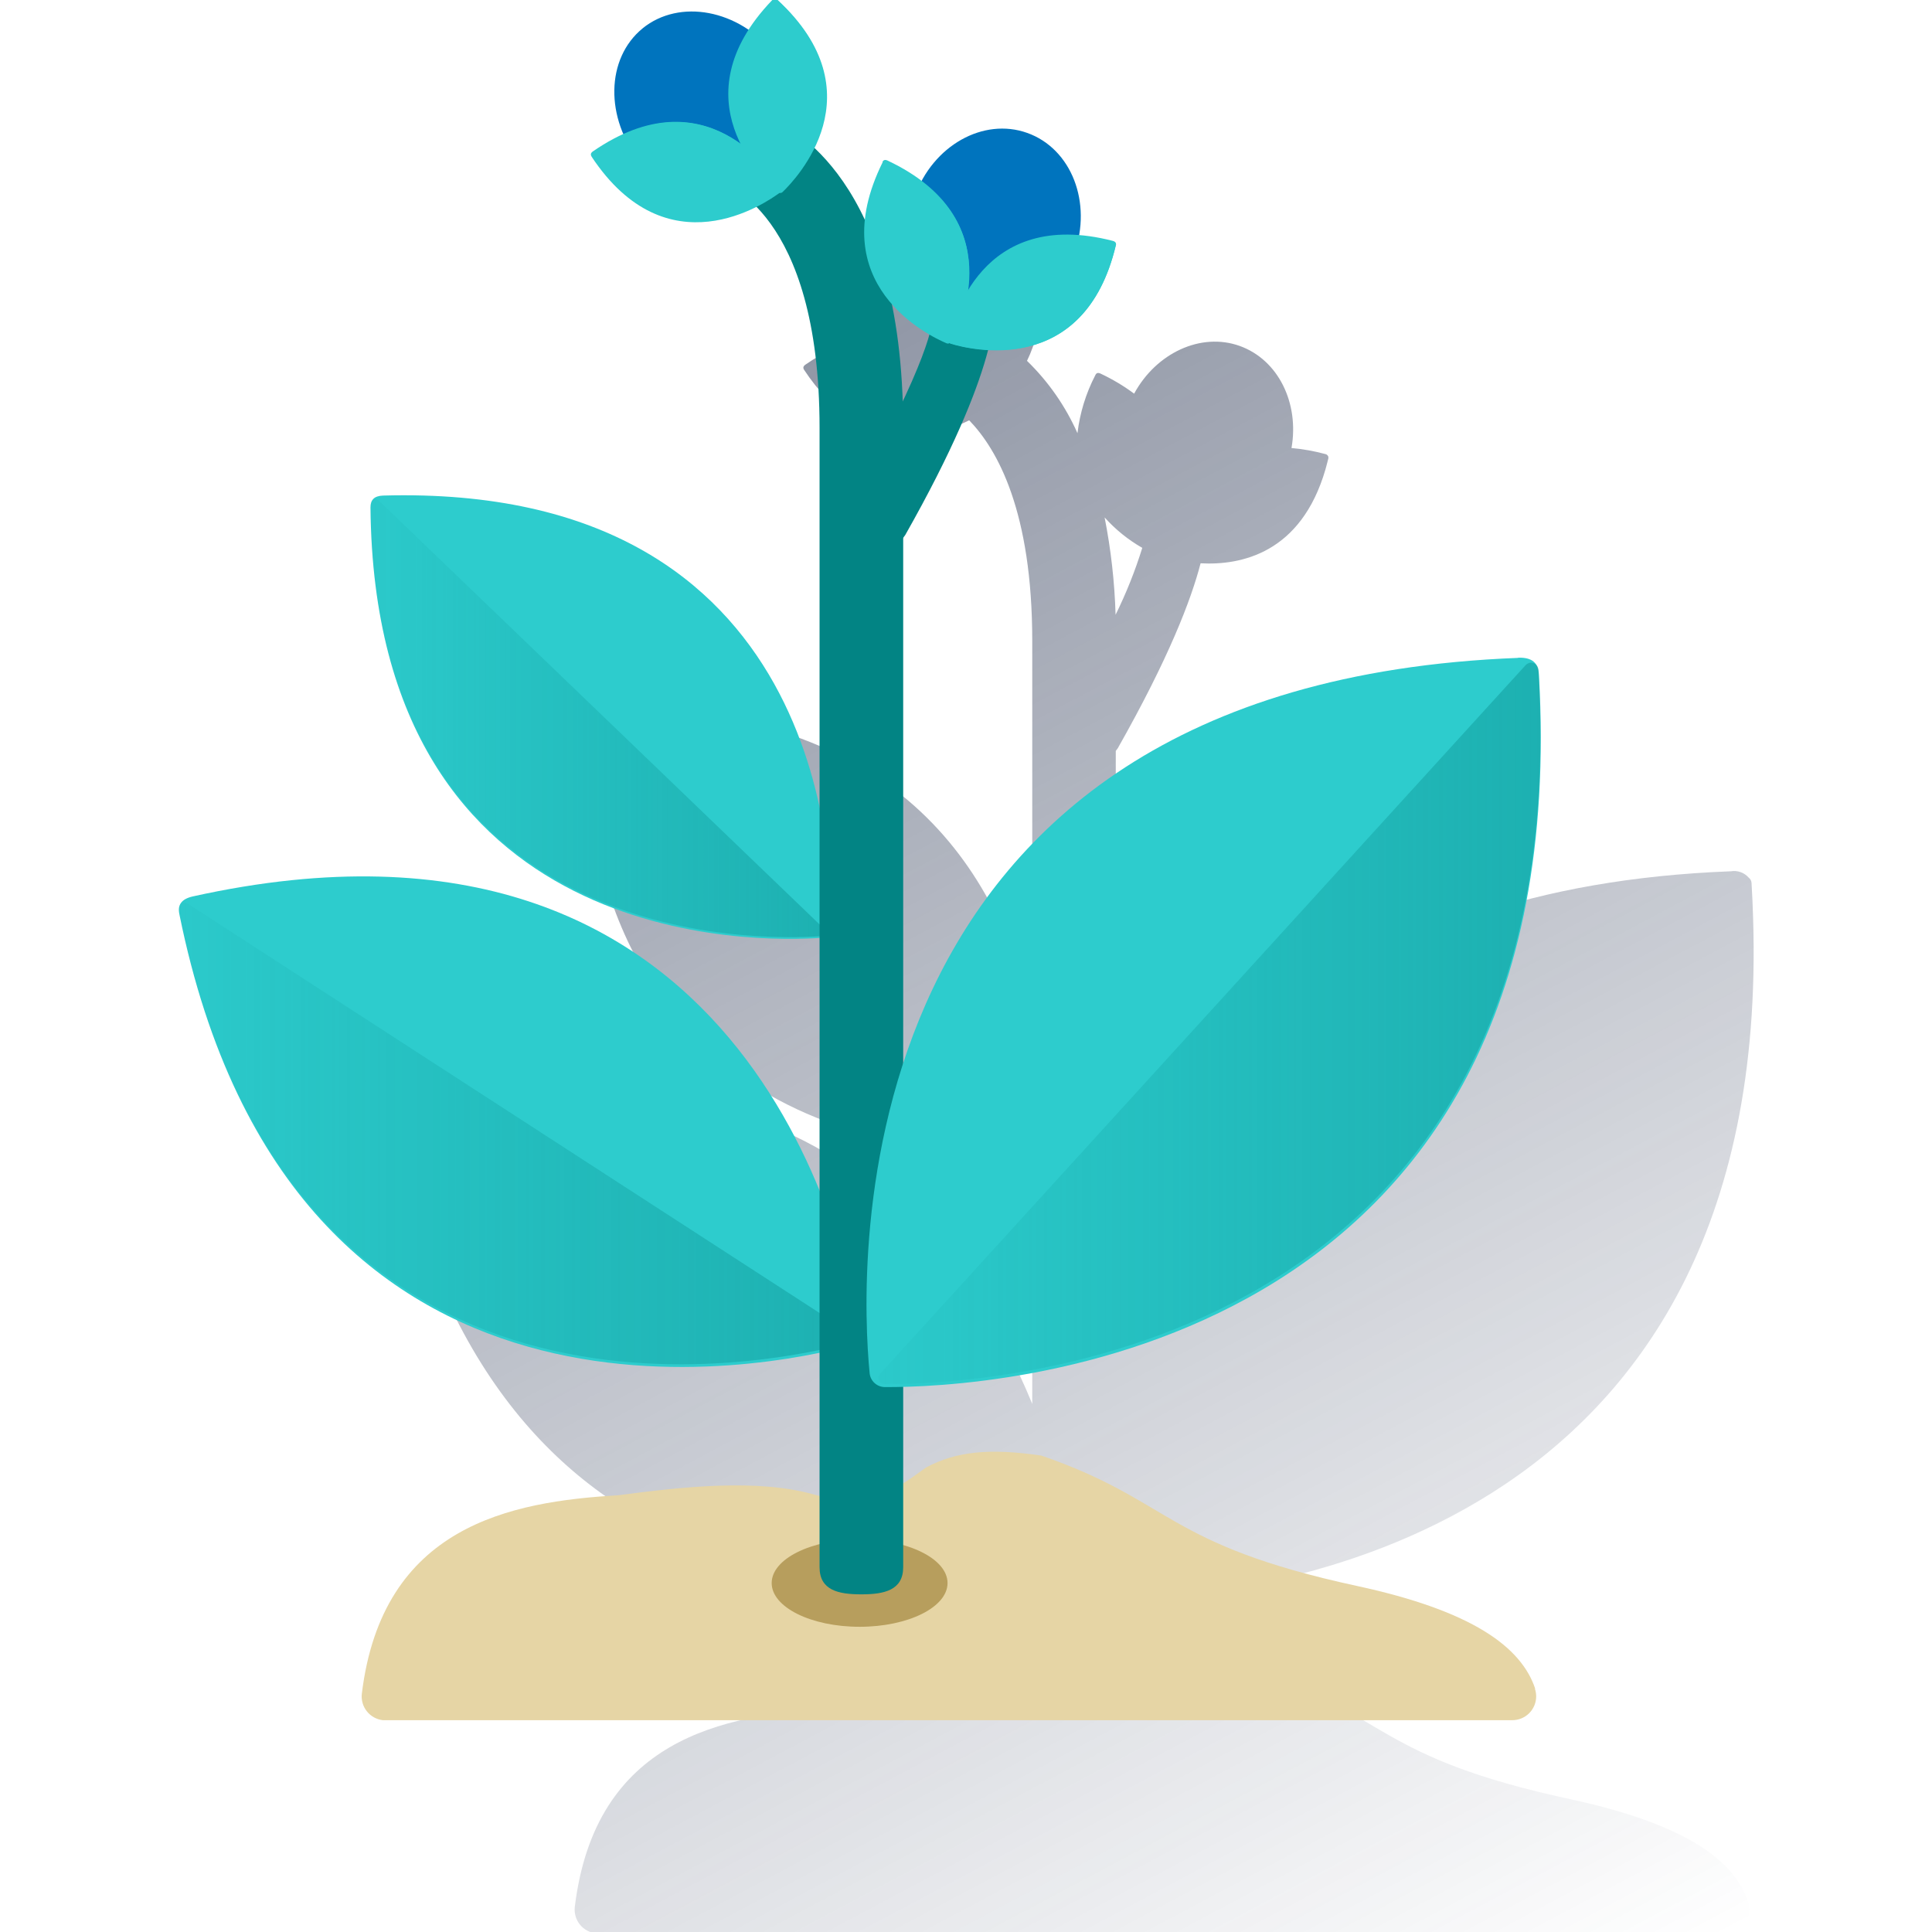
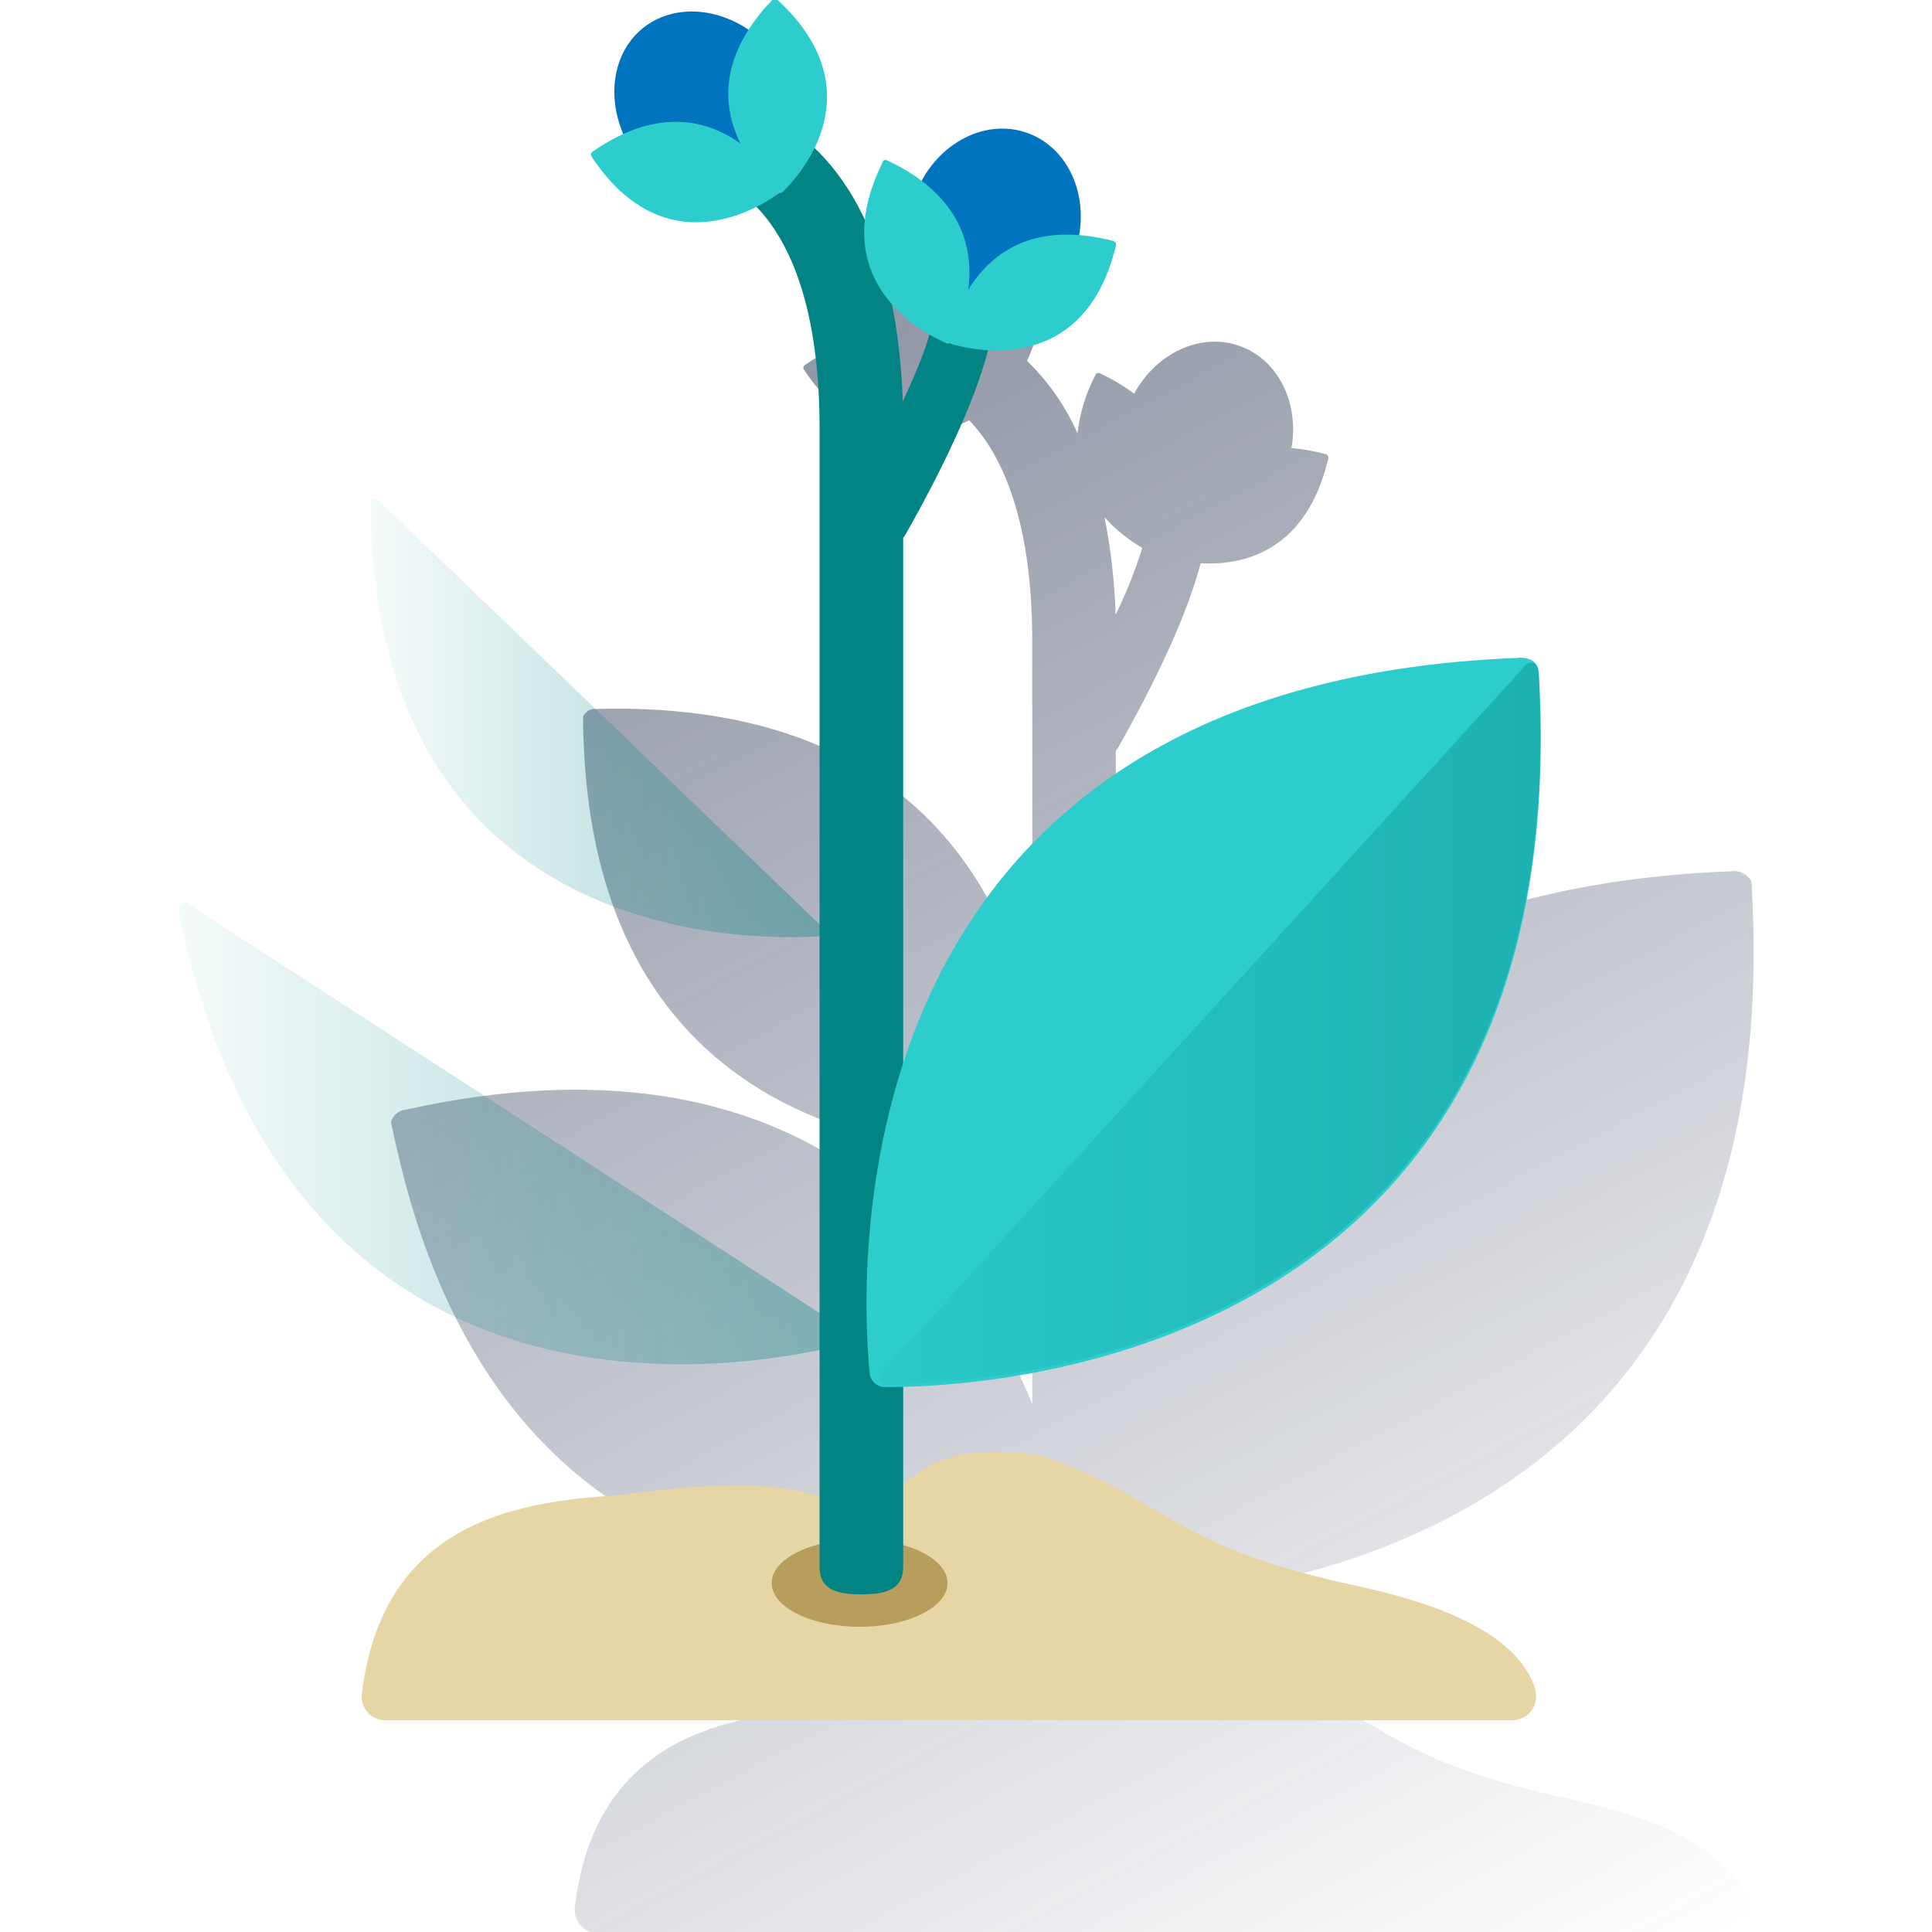
<svg xmlns="http://www.w3.org/2000/svg" width="600" height="600" viewBox="0 0 600 600" fill="none">
  <g clip-path="url(#clip0_6068_1314)">
    <path d="M544.438 284.979C544.327 281.459 544.178 277.847 543.956 274.197C543.935 273.874 543.845 273.56 543.692 273.275C543.538 272.991 543.325 272.743 543.067 272.548C542.385 271.773 541.517 271.186 540.544 270.842C539.571 270.499 538.526 270.41 537.509 270.585C414.648 275.309 365.537 338.24 346.511 396.558V233.2L347.141 232.366C362.98 204.393 369.927 186.238 372.854 174.937C385.433 175.623 404.033 171.788 411.61 145.852C411.795 145.278 411.925 144.63 412.11 144C412.295 143.37 412.406 142.925 412.536 142.351C412.554 142.259 412.554 142.165 412.536 142.073C412.553 142.003 412.554 141.929 412.538 141.858C412.522 141.787 412.49 141.721 412.443 141.665C412.358 141.489 412.23 141.336 412.072 141.219C411.914 141.103 411.73 141.027 411.536 140.998C408.114 140.076 404.617 139.456 401.087 139.146C403.532 125.233 397.03 111.747 384.988 107.43C372.947 103.114 359.053 109.635 352.217 122.251C348.945 119.826 345.438 117.734 341.75 116.008C340.972 115.656 340.49 115.822 340.175 116.489C337.246 122.118 335.363 128.232 334.617 134.533C330.877 126.11 325.557 118.482 318.945 112.062C324.225 101.206 326.355 85.422 310.034 68.656L308.589 67.267L307.441 66.137L307.218 65.915C307.16 65.879 307.092 65.859 307.024 65.859C306.955 65.859 306.888 65.879 306.829 65.915C306.636 65.896 306.441 65.928 306.262 66.005C306.084 66.083 305.929 66.205 305.81 66.359C303.1 69.173 300.663 72.237 298.53 75.511C287.915 68.267 274.65 67.674 265.61 75.011C256.569 82.347 254.495 95.852 259.589 107.838C256.287 109.371 253.12 111.181 250.123 113.247C249.419 113.747 249.326 114.266 249.734 114.878C267.611 141.869 289.452 136.274 300.994 130.532C309.812 139.646 320.575 158.913 320.575 199.076V316.806C311.646 275.401 281.894 217.453 185.042 220.177C184.39 220.122 183.734 220.233 183.135 220.499C182.536 220.764 182.013 221.176 181.615 221.696C181.453 221.833 181.321 222.003 181.229 222.194C181.136 222.386 181.085 222.595 181.078 222.807C181.078 225.16 181.078 227.457 181.245 229.736C185.746 360.081 299.086 358.933 320.575 357.562V435.999C300.104 385.869 249.085 317.269 125.798 344.668C124.973 344.761 124.185 345.057 123.503 345.529C122.821 346.001 122.266 346.634 121.889 347.373C121.714 347.584 121.589 347.832 121.521 348.098C121.454 348.364 121.447 348.641 121.5 348.911C122.111 351.875 122.741 354.783 123.463 357.655C157.662 506.896 280.227 494.743 320.649 486.37V530.72C320.149 530.609 319.63 530.516 319.13 530.387C301.401 525.329 278.374 527.923 257.996 530.59C224.557 532.536 184.82 540.038 178.503 592.262C178.295 594.206 178.863 596.154 180.084 597.681C181.306 599.207 183.081 600.19 185.024 600.413H535.842C537.807 600.413 539.692 599.632 541.082 598.243C542.471 596.853 543.252 594.968 543.252 593.003C543.253 592.19 543.121 591.383 542.863 590.613C538.565 577.645 523.281 566.437 487.564 558.731C427.56 545.763 430.487 532.387 389.509 518.234C373.54 515.918 363.202 516.863 353.736 521.939C353.736 521.939 351.679 523.365 348.975 525.292C348.215 525.848 347.4 526.311 346.604 526.793V496.948C388.823 495.892 550.644 479.201 544.438 284.979ZM354.755 170.121C352.537 177.262 349.762 184.218 346.455 190.925C346.155 180.77 345.014 170.658 343.047 160.691C346.412 164.446 350.359 167.636 354.736 170.139L354.755 170.121Z" fill="url(#paint0_linear_6068_1314)" />
    <path d="M476.759 524.42C472.424 511.452 457.178 500.244 421.442 492.538C361.457 479.57 364.347 466.194 323.405 452.041C307.418 449.725 297.08 450.67 287.595 455.746L282.871 459.118C278.59 462.15 273.681 464.18 268.509 465.059C263.336 465.937 258.032 465.642 252.99 464.194C235.261 459.136 212.233 461.711 191.855 464.379C158.509 466.343 118.698 473.845 112.362 526.069C112.154 528.016 112.725 529.966 113.951 531.493C115.176 533.021 116.956 534.001 118.902 534.22H469.664C471.63 534.22 473.514 533.439 474.904 532.05C476.294 530.66 477.074 528.775 477.074 526.81C477.066 526.01 476.935 525.217 476.685 524.457" fill="#E6D5A5" />
-     <path d="M115.059 157.628C116.318 295.532 235.604 292.698 255.278 291.234C256.038 291.18 256.751 290.848 257.28 290.301C257.81 289.754 258.12 289.031 258.15 288.27C258.743 268.688 256.612 150.051 118.967 153.904C116.17 154.015 115.059 155.257 115.059 157.609" fill="#2DCCCD" />
    <path opacity="0.38" d="M116.528 155.092C116.133 155.11 115.759 155.277 115.481 155.558C115.203 155.84 115.041 156.215 115.027 156.611C116.065 294.978 235.443 292.144 255.266 290.717C255.582 290.694 255.878 290.555 256.099 290.328C256.327 290.099 256.454 289.789 256.454 289.467C256.454 289.144 256.327 288.834 256.099 288.605L117.658 155.481C117.373 155.221 117.006 155.07 116.621 155.055L116.528 155.092Z" fill="url(#paint1_linear_6068_1314)" />
-     <path d="M55.727 284.011C90.721 456.873 239.741 424.398 264.176 417.858C265.123 417.608 265.942 417.014 266.473 416.191C267.004 415.369 267.209 414.378 267.047 413.412C263.027 388.606 231.719 240.235 59.765 278.416C56.282 279.25 55.078 281.066 55.727 283.974" fill="#2DCCCD" />
    <path opacity="0.38" d="M56.95 280.378C56.467 280.455 56.034 280.721 55.745 281.117C55.457 281.512 55.338 282.006 55.412 282.49C55.402 282.532 55.402 282.577 55.412 282.619C90.222 456.111 239.408 423.562 263.954 417.041C264.357 416.945 264.708 416.7 264.936 416.355C265.151 415.995 265.217 415.565 265.12 415.157C265.024 414.749 264.771 414.394 264.417 414.169L58.358 280.674C58.038 280.467 57.665 280.358 57.283 280.359H56.95" fill="url(#paint2_linear_6068_1314)" />
    <path d="M266.959 505.213C282.04 505.213 294.266 499.133 294.266 491.634C294.266 484.134 282.04 478.055 266.959 478.055C251.878 478.055 239.652 484.134 239.652 491.634C239.652 499.133 251.878 505.213 266.959 505.213Z" fill="#B79E5D" />
    <path d="M267.49 495.138C260.32 495.138 254.522 493.86 254.522 486.691V132.853C254.522 65.254 224.195 56.898 223.714 56.38C222.469 55.214 221.467 53.815 220.763 52.263C220.059 50.71 219.668 49.034 219.612 47.33C219.557 45.626 219.837 43.928 220.437 42.332C221.038 40.736 221.946 39.275 223.112 38.03C224.277 36.786 225.676 35.783 227.229 35.079C228.782 34.376 230.458 33.985 232.162 33.929C233.866 33.873 235.564 34.153 237.16 34.754C238.755 35.354 240.217 36.263 241.461 37.428C243.851 39.67 280.495 54.101 280.495 132.853V486.691C280.495 493.86 274.622 495.138 267.527 495.138" fill="#028484" />
-     <path d="M262.673 175.778C257.875 173.055 254.504 169.905 257.208 165.2L263.748 156.289C289.313 111.105 289.684 99.619 289.498 99.101C288.704 96.628 288.906 93.942 290.063 91.616C291.219 89.29 293.238 87.507 295.689 86.648C298.14 85.788 300.83 85.919 303.186 87.013C305.542 88.108 307.377 90.078 308.302 92.506L308.524 93.228C309.284 95.618 310.895 113.606 281.125 166.163L274.585 175.074C271.88 179.872 267.49 178.538 262.692 175.833" fill="#028484" />
+     <path d="M262.673 175.778C257.875 173.055 254.504 169.905 257.208 165.2L263.748 156.289C289.313 111.105 289.684 99.619 289.498 99.101C288.704 96.628 288.906 93.942 290.063 91.616C291.219 89.29 293.238 87.507 295.689 86.648C298.14 85.788 300.83 85.919 303.186 87.013L308.524 93.228C309.284 95.618 310.895 113.606 281.125 166.163L274.585 175.074C271.88 179.872 267.49 178.538 262.692 175.833" fill="#028484" />
    <path d="M199.583 8.784C211.051 -0.479 229.335 2.911 240.339 16.49C251.344 30.07 251.047 48.669 239.58 58.006C228.113 67.343 209.809 63.879 198.824 50.3C187.838 36.72 188.116 18.121 199.602 8.784" fill="#0074BE" />
    <path d="M319.032 41.285C332.741 46.176 339.262 62.942 333.63 78.707C327.998 94.472 312.325 103.327 298.635 98.418C284.945 93.509 278.424 76.799 284.056 61.015C289.687 45.231 305.36 36.395 319.032 41.285Z" fill="#0074BE" />
    <path d="M346.508 76.176C336.727 117.544 301.046 108.54 295.229 106.743C295.002 106.678 294.809 106.529 294.688 106.325C294.568 106.122 294.529 105.881 294.581 105.65C295.748 99.778 304.474 64.227 345.582 74.805C346.434 75.028 346.693 75.472 346.508 76.176Z" fill="#2DCCCD" />
    <path d="M295.06 106.433C295.015 106.345 295.004 106.245 295.028 106.149C295.052 106.054 295.109 105.97 295.19 105.914L345.912 75.403C346.021 75.366 346.138 75.366 346.246 75.403C346.306 75.416 346.362 75.441 346.412 75.476C346.462 75.511 346.505 75.555 346.538 75.607C346.57 75.659 346.593 75.716 346.603 75.777C346.613 75.837 346.612 75.899 346.598 75.958C336.816 117.474 301.136 108.452 295.282 106.674C295.235 106.663 295.191 106.643 295.153 106.615C295.114 106.586 295.083 106.549 295.06 106.507" fill="#2DCCCD" />
    <path d="M274.143 50.328C255.229 88.398 288.408 104.274 294.003 106.627C294.221 106.722 294.467 106.733 294.692 106.658C294.918 106.582 295.108 106.426 295.226 106.219C298.116 100.902 314.085 68.02 275.644 49.865C274.866 49.513 274.347 49.661 274.032 50.328" fill="#2DCCCD" />
    <path d="M295.315 106.424C295.269 106.442 295.22 106.45 295.17 106.448C295.121 106.447 295.072 106.435 295.028 106.415C294.983 106.394 294.942 106.364 294.909 106.328C294.876 106.291 294.85 106.248 294.834 106.202L274.567 50.625C274.53 50.511 274.53 50.388 274.567 50.273C274.616 50.165 274.704 50.079 274.815 50.034C274.925 49.989 275.049 49.989 275.159 50.032C314.063 67.65 298.39 100.922 295.538 106.276C295.489 106.361 295.419 106.432 295.334 106.48" fill="#2DCCCD" />
    <path d="M241.498 0.002C272.714 28.827 247.371 55.486 242.999 59.672C242.829 59.841 242.599 59.936 242.36 59.936C242.12 59.936 241.891 59.841 241.721 59.672C237.108 55.764 210.394 30.717 239.757 0.094C240.368 -0.536 240.887 -0.536 241.424 -0.054" fill="#2DCCCD" />
-     <path d="M242.542 59.648C242.496 59.65 242.449 59.643 242.406 59.628C242.362 59.612 242.322 59.589 242.287 59.558C242.253 59.527 242.225 59.489 242.205 59.447C242.185 59.406 242.174 59.36 242.171 59.314L240.43 0.162C240.427 0.041 240.466 -0.077 240.541 -0.171C240.63 -0.252 240.745 -0.297 240.865 -0.297C240.985 -0.297 241.101 -0.252 241.189 -0.171C272.516 28.71 247.229 55.405 242.82 59.61C242.728 59.629 242.633 59.629 242.542 59.61" fill="#2DCCCD" />
    <path d="M183.705 48.631C207.195 84.089 237.54 63.322 242.431 59.654C242.618 59.513 242.745 59.307 242.786 59.077C242.827 58.847 242.78 58.609 242.653 58.413C239.522 53.244 219.07 22.936 184.131 47.019C183.427 47.52 183.334 48.038 183.742 48.631" fill="#2DCCCD" />
    <path d="M242.815 58.473C242.792 58.575 242.732 58.664 242.646 58.723C242.56 58.781 242.454 58.804 242.351 58.788L184.089 48.451C184.026 48.445 183.965 48.425 183.91 48.394C183.856 48.361 183.809 48.318 183.774 48.265C183.738 48.216 183.713 48.159 183.699 48.1C183.686 48.04 183.684 47.978 183.694 47.918C183.704 47.858 183.727 47.8 183.759 47.748C183.792 47.697 183.835 47.652 183.885 47.617C218.546 22.756 239.461 53.026 242.759 58.195C242.777 58.287 242.777 58.381 242.759 58.473" fill="#2DCCCD" />
    <path d="M471.461 204.314C258.102 212.521 267.124 396.146 270.07 426.472C270.189 427.645 270.737 428.733 271.609 429.526C272.481 430.32 273.615 430.763 274.794 430.77C305.398 430.937 490.116 423.064 477.926 209.575C477.797 205.87 475.814 204.11 471.461 204.259" fill="#2DCCCD" />
    <path opacity="0.38" d="M475.385 205.789C474.788 205.852 474.231 206.121 473.81 206.549L273.364 426.613C273.017 426.978 272.824 427.462 272.824 427.966C272.824 428.469 273.017 428.953 273.364 429.318C273.543 429.491 273.755 429.626 273.987 429.715C274.22 429.804 274.468 429.846 274.716 429.837C305.413 430.004 490.428 422.019 477.775 207.938C477.733 207.353 477.47 206.806 477.04 206.407C476.611 206.009 476.045 205.788 475.459 205.789H475.311" fill="url(#paint3_linear_6068_1314)" />
  </g>
  <defs>
    <linearGradient id="paint0_linear_6068_1314" x1="190.989" y1="114.211" x2="468.946" y2="636.964" gradientUnits="userSpaceOnUse">
      <stop stop-color="#1A2746" stop-opacity="0.5" offset="0" />
      <stop offset="1" stop-color="#1A2746" stop-opacity="0" />
    </linearGradient>
    <linearGradient id="paint1_linear_6068_1314" x1="256.47" y1="223.043" x2="115.027" y2="223.043" gradientUnits="userSpaceOnUse">
      <stop stop-color="#028484" offset="0" />
      <stop offset="1" stop-color="#028484" stop-opacity="0.1" />
    </linearGradient>
    <linearGradient id="paint2_linear_6068_1314" x1="265.177" y1="352.035" x2="55.375" y2="352.035" gradientUnits="userSpaceOnUse">
      <stop stop-color="#028484" offset="0" />
      <stop offset="1" stop-color="#028484" stop-opacity="0.1" />
    </linearGradient>
    <linearGradient id="paint3_linear_6068_1314" x1="478.386" y1="317.813" x2="272.827" y2="317.813" gradientUnits="userSpaceOnUse">
      <stop stop-color="#028484" offset="0" />
      <stop offset="1" stop-color="#028484" stop-opacity="0.1" />
    </linearGradient>
    <clipPath id="clip0_6068_1314">
      <rect width="600" height="600" fill="white" />
    </clipPath>
  </defs>
</svg>